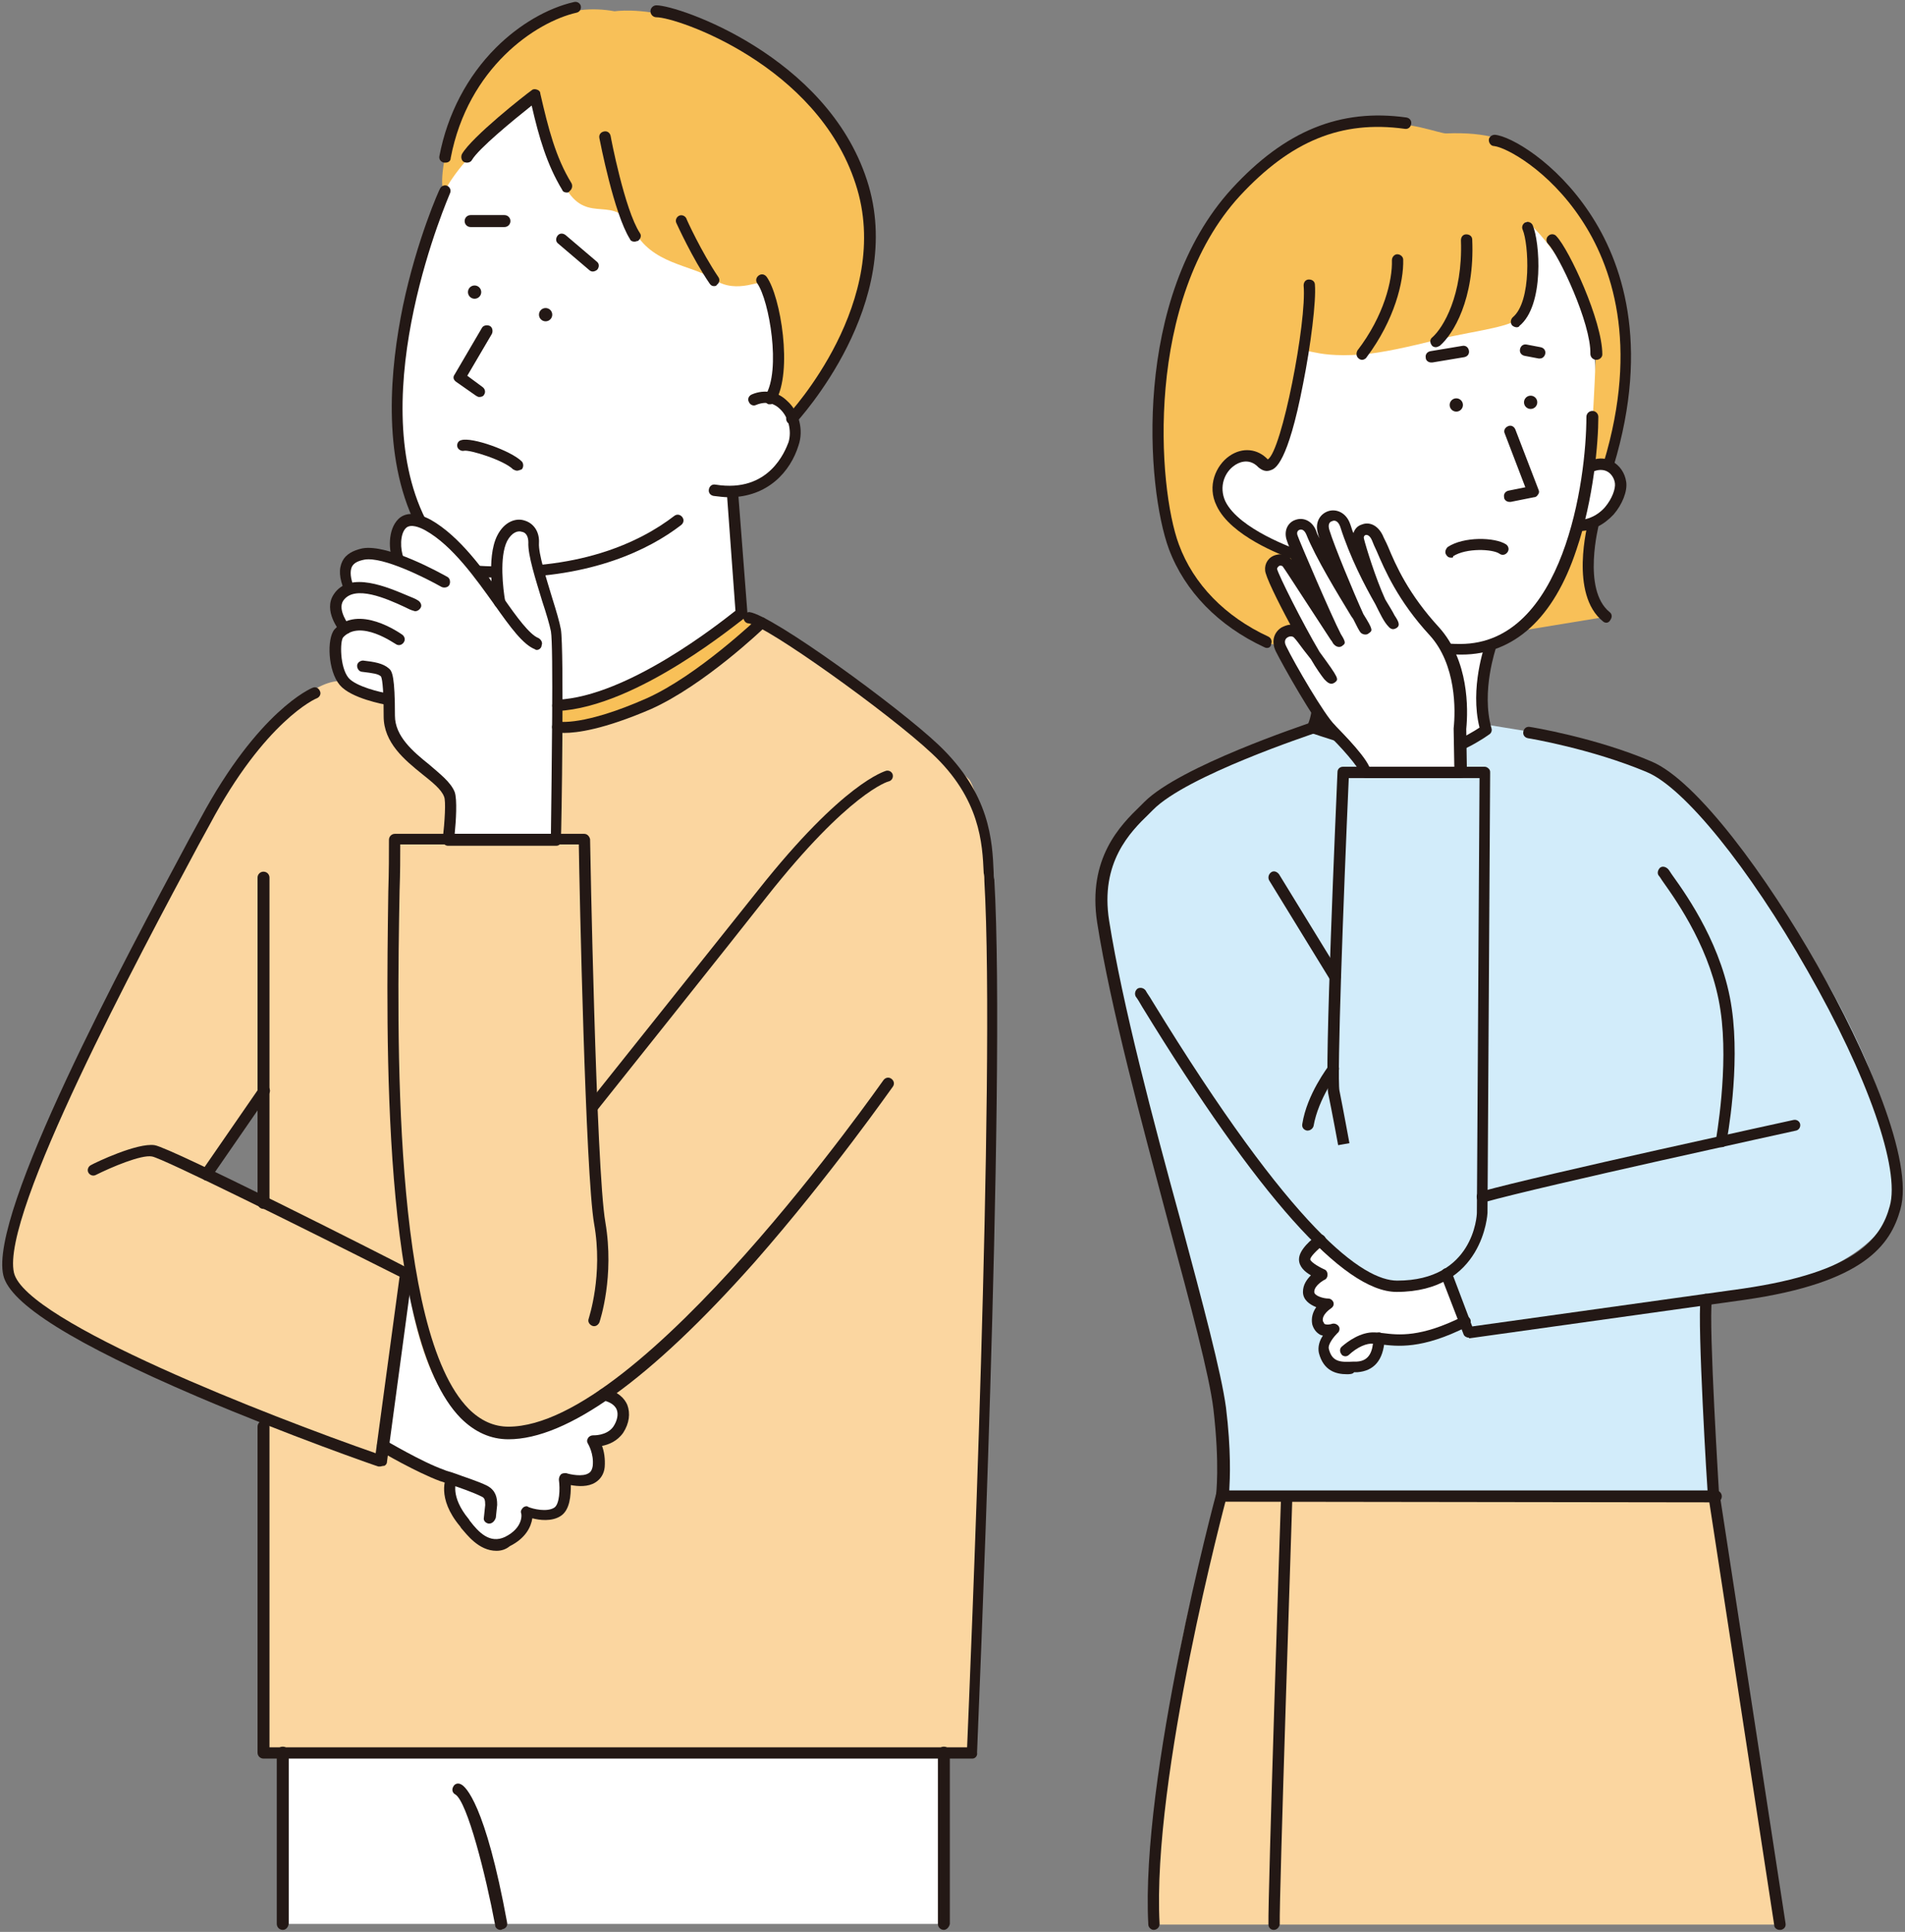
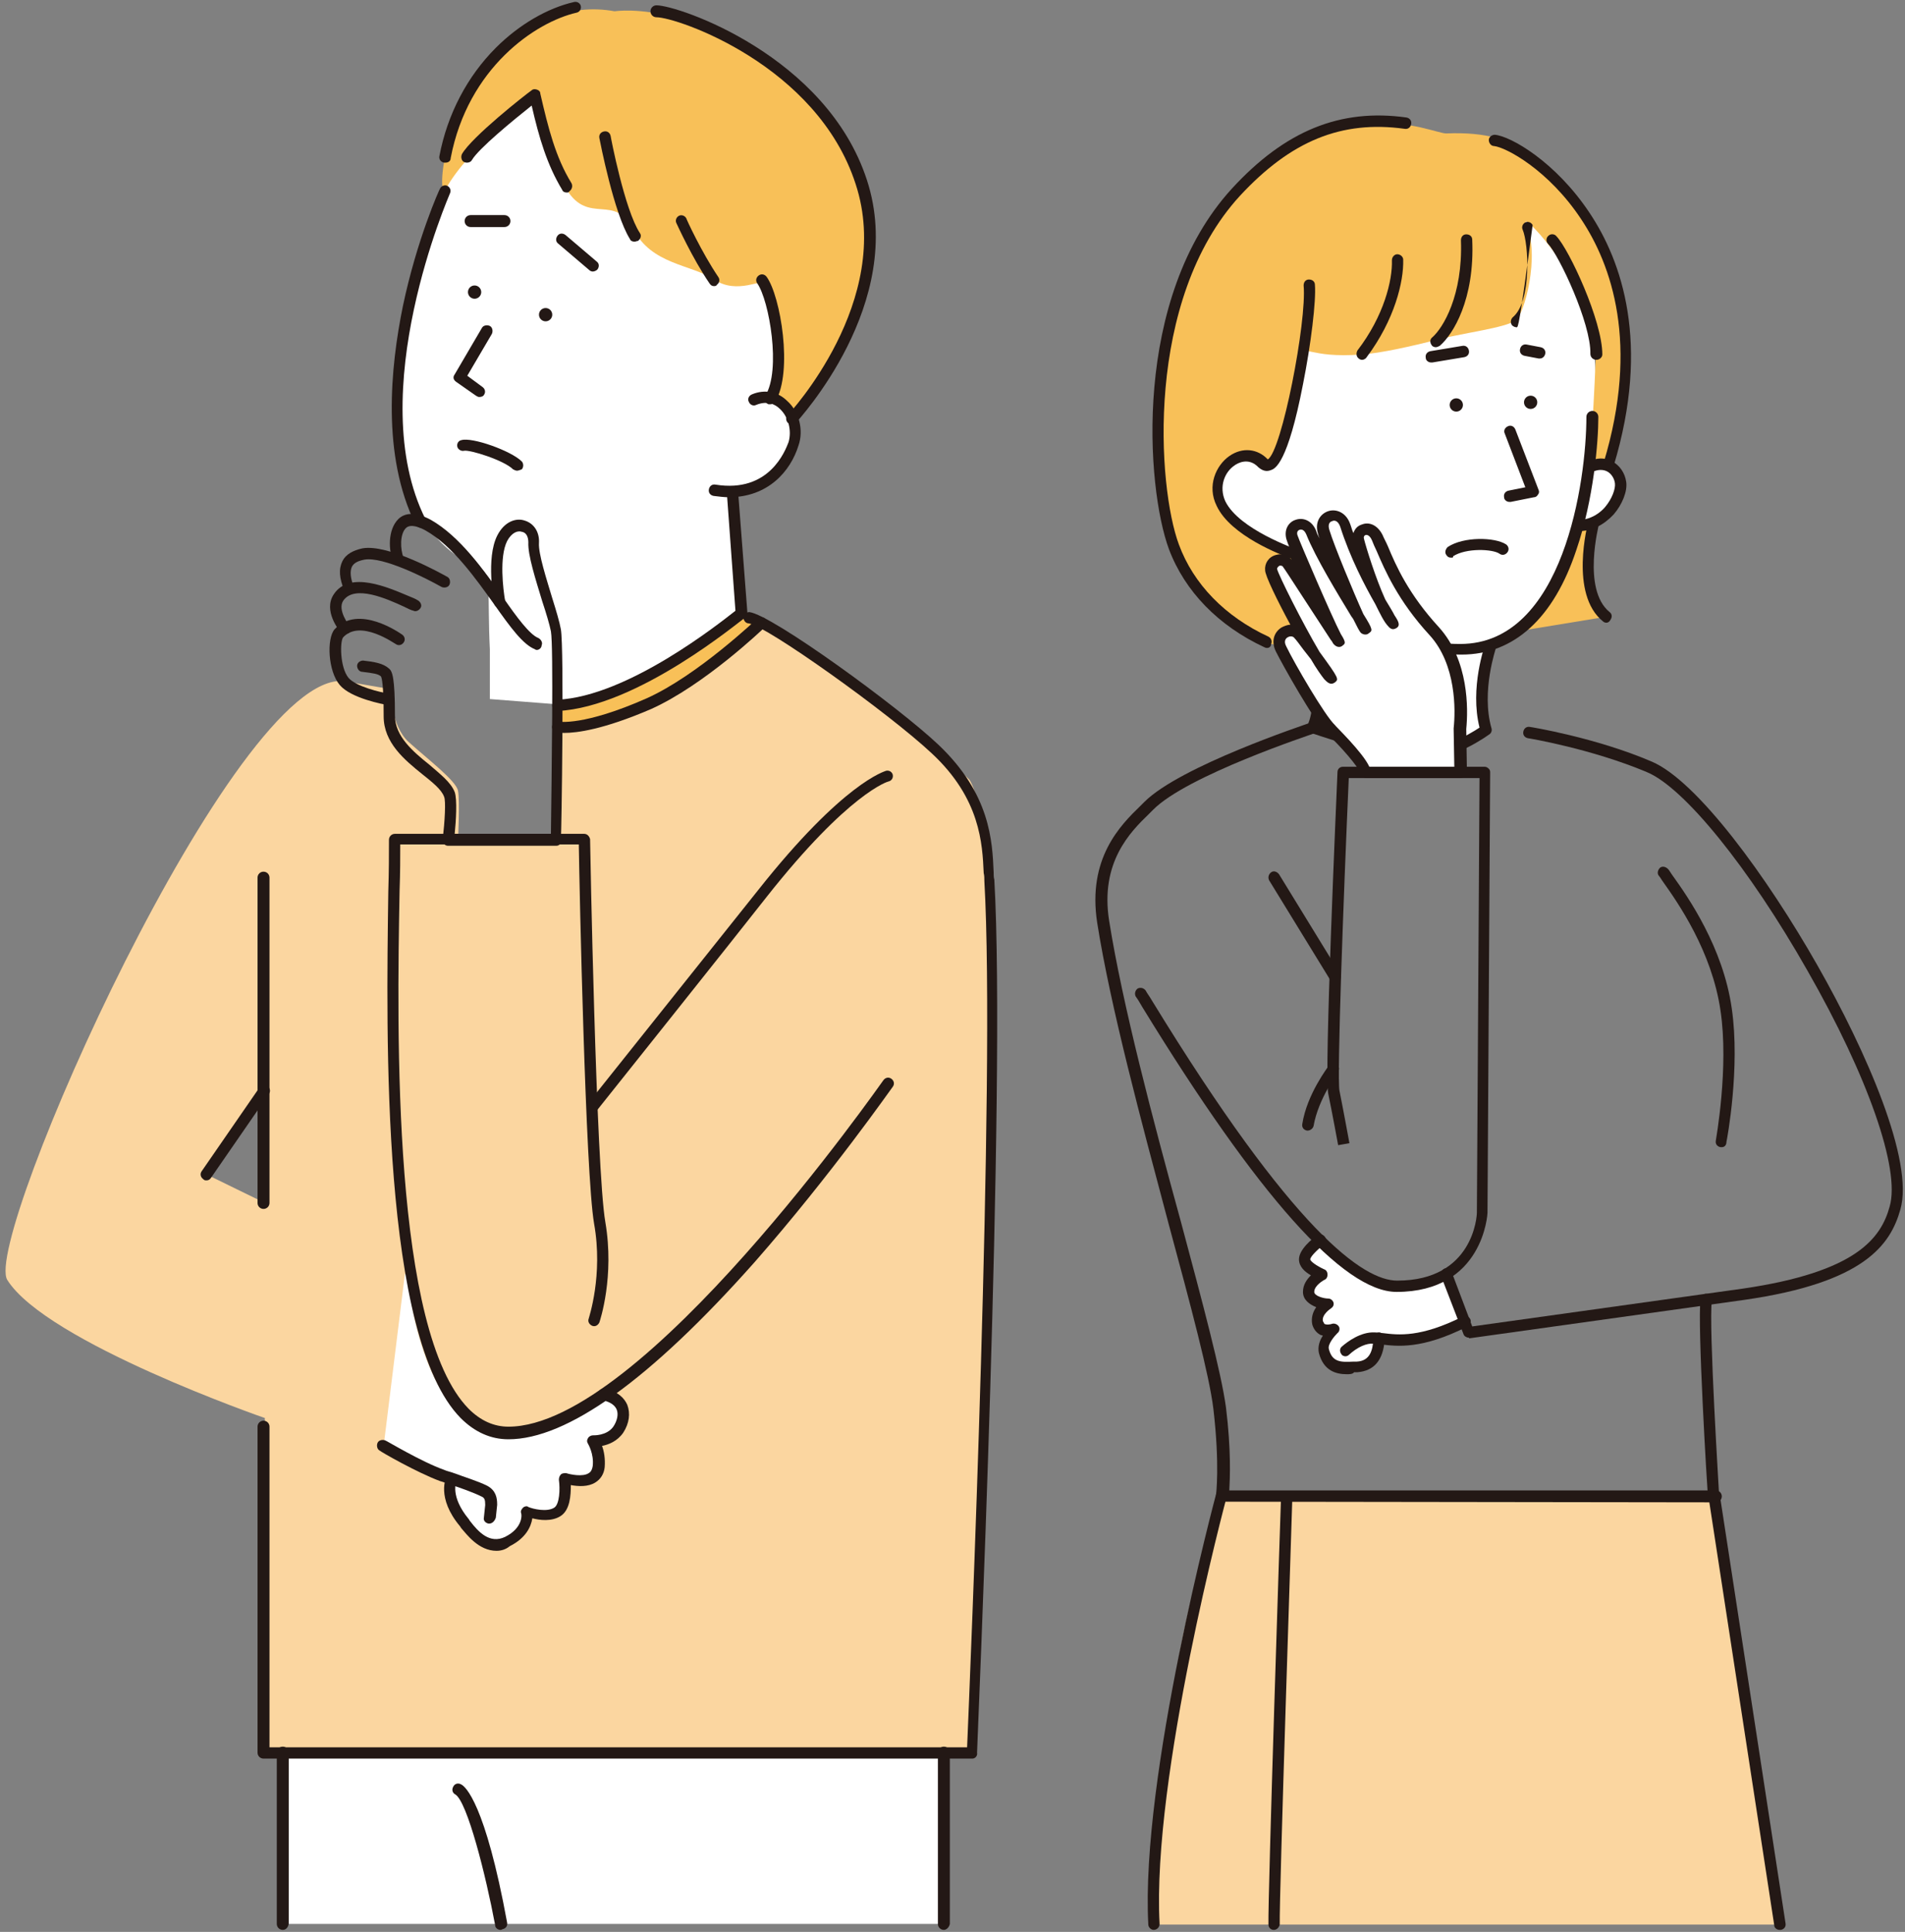
<svg xmlns="http://www.w3.org/2000/svg" version="1.1" id="グループ_406" x="0px" y="0px" viewBox="0 0 287 291" style="enable-background:new 0 0 287 291;" xml:space="preserve">
  <rect x="0" y="0" width="287" height="291" fill="#808080" stroke="none" />
  <style type="text/css">
	.st0{fill:#FFFFFF;}
	.st1{fill:#FBD6A0;}
	.st2{fill:#F8C058;}
	.st3{fill:#231815;}
	.st4{fill:#D2ECFA;}
</style>
  <g>
    <g>
      <rect x="42.6" y="264.1" class="st0" width="99.5" height="25.7" />
    </g>
    <g>
      <g>
        <path class="st1" d="M1.1,192.8c5.9,9.4,38.8,20.8,38.8,20.8V264h106.5c0,0,4-103.8,2.2-136.1c-0.3-5.3-2.1-10-2.6-10.5     c-11.6-11.2-31.3-23.7-31.3-23.7s-6.3,6.8-15.9,11.7c-8.1,4.2-15,4.1-15,4.1l0.2,17.1H69c0,0,0.3-6,0-7.5s-4.5-4.7-7.4-7.3     c-2.8-2.5-2.8-8-2.8-8l-7-1.2C35.4,100.9-2.7,186.7,1.1,192.8z M31.1,176.9l8.6-12.4l0,16.6L31.1,176.9z" />
      </g>
    </g>
    <g>
      <path class="st2" d="M111.7,92.3l3.1,1.4c0,0-10.2,9.4-17.6,12.4c-8.3,3.4-11.6,3.5-13,3.3v-3.2c0,0,7.2-0.3,17.2-6.5    C109,95,111.7,92.3,111.7,92.3z" />
    </g>
    <g>
      <path class="st0" d="M91.1,210.2c0,0,1.4-0.3,2.7,1.7c1.3,2-0.4,3.9-0.7,4.2c-1.2,1.1-2.5,1.1-3.3,1.1c-0.3,0,1.4,2.1,0.7,4.3    c-0.7,2.2-3.5,1.8-5,1.3c-0.2,0,1,5.9-3,5.5c-1.5-0.1-2.4-0.3-2.8-0.5c-0.3-0.2,1,3.6-4.2,5c-2.2,0.6-4.4-1.7-6.3-4.5    c-0.8-1.2-1.8-3.7-1.1-5.5c0.1-0.2-6.8-2.6-10.3-5l3.2-25.9l0.4,0.2c0,0,1.5,19.8,11.9,23.4C81.1,218.1,91.1,210.2,91.1,210.2z" />
    </g>
    <g>
      <path class="st0" d="M69.9,21.3c0,0,10.5-12.1,14.9-12.1c49,0,30,51,31.3,51s6.5,4,1.9,9.6c-3,3.7-5.8,4.1-7.9,4l1.5,18.5    c0,0-12.8,10.1-19.7,12s-7.8,1.8-7.8,1.8l-10.3-0.8v-7.5c-0.4-8.1,0.3-11.5-1.5-12.2c-5-2-11.2-7.2-12.3-20.1    C58.5,47.4,69.9,21.3,69.9,21.3z" />
    </g>
    <g>
      <path class="st2" d="M92.6,1.7c0,0,14.8-2.4,31.2,15.4c15.7,17.1,1.3,40.1-4.4,45.8c0,0-1.3-2.7-3.2-3c0,0,3.2-7.3-0.8-17.2    c-0.4-0.9-4.3,1.8-7.8-0.6c-3.5-2.3-9.4-2.2-12.2-7.6s-6.7-0.6-10-5.9s-4.9-14.2-4.9-14.2s-10.1,8.1-13.3,14    c-0.7,1.3-0.9-2,0.1-5.8C69.9,13.3,78.8-0.8,92.6,1.7z" />
    </g>
    <g>
      <circle class="st3" cx="82.2" cy="47.4" r="1" />
    </g>
    <g>
      <circle class="st3" cx="71.5" cy="44" r="1" />
    </g>
    <g>
-       <path class="st3" d="M75.8,87c-1.4,0-2.8,0-4.2-0.1c-0.5,0-0.8-0.4-0.8-0.9c0-0.5,0.4-0.8,0.9-0.8c15.3,1,24.7-3.5,29.9-7.5    c0.4-0.3,0.9-0.2,1.2,0.2c0.3,0.4,0.2,0.9-0.2,1.2C97.8,82.8,89.2,87,75.8,87z" />
-     </g>
+       </g>
    <g>
      <path class="st3" d="M63.4,79.5c-0.3,0-0.6-0.2-0.8-0.5c-5.1-10.4-3.8-23.6-1.9-32.9c2.1-10,5.5-17.6,5.6-17.7    c0.2-0.4,0.7-0.6,1.1-0.4c0.4,0.2,0.6,0.7,0.4,1.1c-0.1,0.3-13.2,30.1-3.7,49.1c0.2,0.4,0,0.9-0.4,1.1    C63.7,79.5,63.5,79.5,63.4,79.5z" />
    </g>
    <g>
      <path class="st3" d="M109.8,74.9c-0.7,0-1.5-0.1-2.3-0.2c-0.5-0.1-0.8-0.5-0.7-1c0.1-0.5,0.5-0.8,1-0.7c8.1,1.3,10.5-5.1,11-6.4    c0.5-1.7,0-3.8-1.3-5c-0.7-0.7-1.9-1.3-3.6-0.6c-0.4,0.2-0.9,0-1.1-0.5c-0.2-0.4,0-0.9,0.5-1.1c1.9-0.8,3.9-0.4,5.3,1    c1.8,1.6,2.5,4.4,1.7,6.7C119.1,71,115.7,74.9,109.8,74.9z" />
    </g>
    <g>
      <path class="st3" d="M72.2,59.8c-0.2,0-0.3-0.1-0.5-0.2l-3-2.1c-0.4-0.3-0.5-0.7-0.2-1.1l4.1-7c0.2-0.4,0.8-0.5,1.2-0.3    c0.4,0.2,0.5,0.8,0.3,1.2l-3.7,6.3l2.3,1.7c0.4,0.3,0.5,0.8,0.2,1.2C72.8,59.7,72.5,59.8,72.2,59.8z" />
    </g>
    <g>
      <path class="st3" d="M77.9,70.9c-0.2,0-0.4-0.1-0.6-0.2c-1.4-1.4-6.6-3-7.4-2.8c-0.4,0.1-0.9-0.2-1-0.6c-0.1-0.4,0.1-0.9,0.6-1    c1.6-0.5,7.5,1.6,9.1,3.2c0.3,0.3,0.3,0.9,0,1.2C78.3,70.8,78.1,70.9,77.9,70.9z" />
    </g>
    <g>
      <g>
-         <path class="st0" d="M83.8,126.6l-0.1-31.2c0,0-3.3-11.4-3.4-12.4c-0.1-1,0.2-3-1.5-3.5c-1.7-0.5-3,1.5-3.4,2.6     c-1.1,3.4-0.1,8.7-0.1,8.8c0,0.2-3.6-4.7-4.2-5.5c-1.6-2-5.8-6.7-8.7-6.9c-2.9-0.2-3.3,3.7-2.2,5.9c0.2,0.5-4.3-2.1-7-0.1     c-1.4,1-1.2,2.6-0.5,4.4c0.1,0.2-2.7,0.9-2.1,3.3c0.3,1.2,1.3,2.7,1.3,2.7s-2,1.3-1.1,5.2c0.9,4.1,2.8,4.6,7.8,5.5     c0.4,0.1,0.1,3.5,0.5,5.7c0.8,4.2,8.7,4.2,8.4,11.9c0,1.3,0.2,3.6,0.2,3.6H83.8z" />
-       </g>
+         </g>
      <g>
        <path class="st3" d="M80.9,97.9c-0.1,0-0.2,0-0.3-0.1c-1.8-0.7-3.7-3.3-6.1-6.7c-2.8-3.9-6.3-8.9-10.4-11.2     c-0.9-0.5-2.2-1-2.9-0.4c-1,0.9-0.9,3.3-0.4,4.5c0.2,0.4,0,0.9-0.4,1.1c-0.4,0.2-0.9,0-1.1-0.4c-0.8-1.7-0.9-4.9,0.7-6.5     c0.8-0.8,2.3-1.3,4.9,0.1c4.4,2.5,8,7.6,10.9,11.7c2,2.9,4,5.6,5.3,6.1c0.4,0.2,0.7,0.7,0.5,1.1C81.6,97.6,81.2,97.9,80.9,97.9z" />
      </g>
      <g>
        <path class="st3" d="M52.7,89.5c-0.3,0-0.6-0.2-0.8-0.5c-0.8-1.9-0.9-3.3-0.3-4.5c0.5-1,1.6-1.6,3-1.9c3.9-0.7,11.9,3.8,12.8,4.3     c0.4,0.2,0.5,0.8,0.3,1.2s-0.8,0.5-1.2,0.3c-2.3-1.3-8.8-4.6-11.6-4.1c-1,0.2-1.6,0.5-1.9,1.1c-0.3,0.7-0.2,1.7,0.3,3     c0.2,0.4,0,0.9-0.4,1.1C52.9,89.5,52.8,89.5,52.7,89.5z" />
      </g>
      <g>
        <path class="st3" d="M51.9,95.5c-0.2,0-0.5-0.1-0.6-0.3c-0.1-0.1-2.7-3.2-1-5.7c2.4-3.6,8.2-1,11.3,0.3c0.5,0.2,1,0.4,1.3,0.6     c0.4,0.2,0.7,0.7,0.5,1.1c-0.2,0.4-0.7,0.7-1.1,0.5c-0.4-0.1-0.8-0.3-1.4-0.6c-2.6-1.2-7.5-3.4-9.2-0.9c-0.9,1.4,0.9,3.7,0.9,3.7     c0.3,0.4,0.3,0.9-0.1,1.2C52.3,95.4,52.1,95.5,51.9,95.5z" />
      </g>
      <g>
        <path class="st3" d="M58.5,106.2c0,0-0.1,0-0.1,0c-0.6-0.1-5.5-1-7.2-3c-1.8-2.1-2-7-0.8-8.4c3.6-3.9,9.9,0.6,10.2,0.8     c0.4,0.3,0.5,0.8,0.2,1.2c-0.3,0.4-0.8,0.5-1.2,0.2c-0.1,0-5.3-3.8-7.9-1c-0.5,0.6-0.5,4.5,0.8,6.1c1.1,1.3,4.8,2.2,6.2,2.4     c0.5,0.1,0.8,0.5,0.7,1C59.3,105.9,58.9,106.2,58.5,106.2z" />
      </g>
      <g>
        <path class="st3" d="M83.8,127.4H67.5c-0.2,0-0.5-0.1-0.6-0.3c-0.2-0.2-0.2-0.4-0.2-0.7c0.3-2.6,0.5-5.8,0.2-6.4     c-0.4-1.1-1.8-2.2-3.3-3.4c-2.6-2.1-5.8-4.7-5.8-8.7c0-5-0.3-5.8-0.4-6c-0.4-0.4-1.2-0.5-2.8-0.7c-0.5,0-0.8-0.5-0.8-0.9     c0-0.5,0.5-0.8,0.9-0.8c1.7,0.2,3,0.4,3.9,1.2c0.5,0.4,0.9,1.3,0.9,7.1c0,3.1,2.7,5.4,5.2,7.4c1.6,1.4,3.2,2.6,3.8,4.1     c0.4,1.1,0.2,4.4,0,6.3H83c0.1-8.5,0.4-28.3,0-30.5c-0.2-1-0.7-2.7-1.3-4.5c-1-3.3-2.2-7-2.1-8.9c0-0.8-0.3-1.5-1-1.6     c-0.6-0.2-1.5,0.1-2.2,1.4c-1.2,2.4-0.6,7.3-0.3,9c0.1,0.5-0.2,0.9-0.7,1c-0.5,0.1-0.9-0.2-1-0.7c0-0.3-1.2-6.7,0.5-10.1     c1.1-2.2,2.9-2.7,4.1-2.3c1.4,0.4,2.3,1.7,2.2,3.4c-0.1,1.6,1.1,5.3,2,8.3c0.6,1.9,1.1,3.6,1.3,4.7c0.5,2.9,0.1,30.5,0,31.7     C84.6,127,84.3,127.4,83.8,127.4z" />
      </g>
    </g>
    <g>
      <path class="st3" d="M85.4,29c-0.3,0-0.6-0.1-0.7-0.4c-2.3-3.8-3.5-7.9-4.6-12.7c-2.9,2.3-8,6.5-9,8.2c-0.2,0.4-0.8,0.5-1.2,0.3    c-0.4-0.2-0.5-0.8-0.3-1.2c1.5-2.6,9.5-8.9,10.5-9.6c0.2-0.2,0.5-0.2,0.8-0.1c0.3,0.1,0.5,0.3,0.5,0.6c1.2,5.2,2.3,9.6,4.7,13.5    c0.2,0.4,0.1,0.9-0.3,1.2C85.7,29,85.5,29,85.4,29z" />
    </g>
    <g>
      <path class="st3" d="M95.6,36.4c-0.3,0-0.6-0.1-0.7-0.4c-2.4-3.8-4.5-14.7-4.6-15.2c-0.1-0.5,0.2-0.9,0.7-1c0.5-0.1,0.9,0.2,1,0.7    c0,0.1,2.1,11.1,4.4,14.6c0.3,0.4,0.1,0.9-0.3,1.2C95.9,36.3,95.8,36.4,95.6,36.4z" />
    </g>
    <g>
      <path class="st3" d="M107.6,43.1c-0.3,0-0.5-0.1-0.7-0.4c-2.6-3.8-4.9-8.9-5-9.1c-0.2-0.4,0-0.9,0.4-1.1c0.4-0.2,0.9,0,1.1,0.4    c0,0.1,2.3,5.1,4.8,8.8c0.3,0.4,0.2,0.9-0.2,1.2C108,43,107.8,43.1,107.6,43.1z" />
    </g>
    <g>
      <path class="st3" d="M116,60.9c-0.2,0-0.3,0-0.4-0.1c-0.4-0.2-0.5-0.8-0.3-1.2c2.4-3.8,0.6-14.3-1.2-16.9    c-0.3-0.4-0.2-0.9,0.2-1.2s0.9-0.2,1.2,0.2c2.1,2.9,4,14.3,1.3,18.8C116.6,60.8,116.3,60.9,116,60.9z" />
    </g>
    <g>
      <path class="st3" d="M119.3,63.9c-0.2,0-0.4-0.1-0.6-0.2c-0.3-0.3-0.4-0.9,0-1.2c0.2-0.2,16-17.2,10.2-34.8    C123.1,9.8,102,2.6,98.9,2.6c-0.5,0-0.9-0.4-0.9-0.9s0.4-0.9,0.9-0.9c3.3,0,25.6,7.6,31.7,26.3c6.1,18.6-10.5,36.3-10.6,36.5    C119.8,63.9,119.6,63.9,119.3,63.9z" />
    </g>
    <g>
      <path class="st3" d="M67.1,24.5c-0.1,0-0.1,0-0.2,0c-0.5-0.1-0.8-0.5-0.7-1c1.2-6.3,4.2-12,8.5-16.3c3.5-3.5,7.8-6,11.8-6.9    c0.5-0.1,0.9,0.2,1,0.6c0.1,0.5-0.2,0.9-0.6,1c-6.2,1.4-16.4,8.3-19,21.9C67.9,24.3,67.5,24.5,67.1,24.5z" />
    </g>
    <g>
      <path class="st3" d="M84,107.1c-0.5,0-0.8-0.4-0.8-0.8c0-0.5,0.3-0.9,0.8-0.9c10.6-0.5,24.5-11.6,26.8-13.4l-1.3-17.8    c0-0.5,0.3-0.9,0.8-0.9c0.5,0,0.9,0.3,0.9,0.8l1.4,18.2c0,0.3-0.1,0.5-0.3,0.7C111.5,93.5,96.1,106.5,84,107.1    C84,107.1,84,107.1,84,107.1z" />
    </g>
    <g>
      <path class="st3" d="M85,110.4c-0.8,0-1.2-0.1-1.2-0.1c-0.5-0.1-0.7-0.6-0.6-1c0.1-0.5,0.6-0.7,1-0.6c0,0,3.7,0.7,13.2-3.5    c7.8-3.5,16.6-12,16.7-12c0.3-0.3,0.9-0.3,1.2,0c0.3,0.3,0.3,0.9,0,1.2c-0.4,0.4-9.2,8.8-17.2,12.4    C90.9,109.9,86.9,110.4,85,110.4z" />
    </g>
    <g>
      <path class="st3" d="M146.5,264.9H39.7c-0.5,0-0.9-0.4-0.9-0.9v-49.1c0-0.5,0.4-0.9,0.9-0.9s0.9,0.4,0.9,0.9v48.3h105.1    c0.4-9.6,4.3-101,2.6-130.5c0-0.4,0-0.8-0.1-1.2c-0.2-4.4-0.5-11.2-7.8-18c-6.5-6.1-25-19.3-27.6-19.6c-0.5,0-0.8-0.5-0.8-0.9    c0.1-0.5,0.5-0.8,0.9-0.8c3.4,0.4,22.5,14.3,28.5,20c7.8,7.4,8.1,14.5,8.3,19.2c0,0.4,0,0.8,0.1,1.1c1.8,31.2-2.6,130.5-2.6,131.5    C147.3,264.5,146.9,264.9,146.5,264.9z" />
    </g>
    <g>
      <path class="st3" d="M89.9,167.3l-1.3-1.1c0,0,21.3-26.7,25.6-32.1c12.9-16.3,19.1-17.9,19.3-18c0.5-0.1,0.9,0.2,1,0.6    c0.1,0.5-0.2,0.9-0.6,1c-0.1,0-6,1.7-18.4,17.4C111.2,140.6,89.9,167.3,89.9,167.3z" />
    </g>
    <g>
      <path class="st3" d="M76.6,216.8c-2.7,0-5.1-1.1-7.2-3.2c-12-12.2-11.2-57.5-10.9-79.3c0.1-3.1,0.1-5.7,0.1-7.8    c0-0.5,0.4-0.9,0.9-0.9H88c0.5,0,0.8,0.4,0.9,0.8c0,0.5,0.9,49.7,2.3,57.7c1.4,8.2-0.8,14.8-0.9,15.1c-0.2,0.4-0.6,0.7-1.1,0.5    c-0.4-0.2-0.7-0.6-0.5-1.1c0-0.1,2.2-6.5,0.8-14.3c-1.3-7.6-2.2-50.4-2.3-57.1H60.3c0,1.9,0,4.2-0.1,6.9    c-0.4,21.6-1.1,66.4,10.4,78.1c1.8,1.8,3.8,2.7,6,2.7c20.1,0,56.1-51.7,56.5-52.2c0.3-0.4,0.8-0.5,1.2-0.2    c0.4,0.3,0.5,0.8,0.2,1.2c-0.1,0.1-9.3,13.3-20.8,26.4C97.9,207.9,85.4,216.8,76.6,216.8z" />
    </g>
    <g>
-       <path class="st3" d="M57.3,220.9c-0.1,0-0.2,0-0.3,0c-0.1,0-13.6-4.7-27.2-10.5c-18.7-8-28.3-14-29.3-18.3    c-2.2-9.4,18.2-47.4,28-65.7l1.7-3.1c8.7-16.2,16.6-19.6,16.9-19.7c0.4-0.2,0.9,0,1.1,0.5c0.2,0.4,0,0.9-0.5,1.1    c-0.1,0-7.8,3.4-16.1,19l-1.7,3.1C21,143.9,0.1,182.9,2.1,191.7c1.7,7.4,39,21.8,54.5,27.2l3.6-26.6    c-14.3-7.2-35.6-17.8-37.3-18.1c-1.6-0.3-6.1,1.6-8.5,2.8c-0.4,0.2-0.9,0-1.1-0.4c-0.2-0.4,0-0.9,0.4-1.1c0.7-0.4,7-3.4,9.6-3    c2.5,0.4,34.7,16.7,38.3,18.6c0.3,0.2,0.5,0.5,0.5,0.9l-3.8,28.2c0,0.3-0.2,0.5-0.4,0.6C57.6,220.8,57.4,220.9,57.3,220.9z" />
-     </g>
+       </g>
    <g>
      <path class="st3" d="M31.1,177.8c-0.2,0-0.3,0-0.5-0.2c-0.4-0.3-0.5-0.8-0.2-1.2l8.7-12.6c0.3-0.4,0.8-0.5,1.2-0.2    c0.4,0.3,0.5,0.8,0.2,1.2l-8.7,12.6C31.6,177.7,31.4,177.8,31.1,177.8z" />
    </g>
    <g>
      <path class="st3" d="M39.7,182.1c-0.5,0-0.9-0.4-0.9-0.9v-49c0-0.5,0.4-0.9,0.9-0.9s0.9,0.4,0.9,0.9v49    C40.6,181.7,40.2,182.1,39.7,182.1z" />
    </g>
    <g>
      <path class="st3" d="M142.2,290.7c-0.5,0-0.9-0.4-0.9-0.9V264c0-0.5,0.4-0.9,0.9-0.9s0.9,0.4,0.9,0.9v25.8    C143,290.3,142.6,290.7,142.2,290.7z" />
    </g>
    <g>
      <path class="st3" d="M42.6,290.7c-0.5,0-0.9-0.4-0.9-0.9V264c0-0.5,0.4-0.9,0.9-0.9s0.9,0.4,0.9,0.9v25.8    C43.4,290.3,43.1,290.7,42.6,290.7z" />
    </g>
    <g>
      <path class="st3" d="M75.4,290.7c-0.4,0-0.8-0.3-0.8-0.7c-1.4-7.5-4.2-18.6-6-19.7c-0.4-0.2-0.6-0.7-0.3-1.2    c0.2-0.4,0.7-0.6,1.2-0.3c0.6,0.3,3.6,2.8,6.9,20.8c0.1,0.5-0.2,0.9-0.7,1C75.5,290.7,75.5,290.7,75.4,290.7z" />
    </g>
    <g>
      <path class="st3" d="M89.3,40.9c-0.2,0-0.4-0.1-0.5-0.2l-4.7-4c-0.4-0.3-0.4-0.8-0.1-1.2c0.3-0.4,0.8-0.4,1.2-0.1l4.7,4    c0.4,0.3,0.4,0.8,0.1,1.2C89.8,40.8,89.5,40.9,89.3,40.9z" />
    </g>
    <g>
      <path class="st3" d="M76,34.2h-5.1c-0.5,0-0.9-0.4-0.9-0.9s0.4-0.9,0.9-0.9H76c0.5,0,0.9,0.4,0.9,0.9S76.5,34.2,76,34.2z" />
    </g>
    <g>
      <path class="st3" d="M74.8,233.6c-2.7,0-4.5-2.5-5.3-3.4c-0.1-0.1-0.1-0.2-0.2-0.3c-3.6-4.3-2.1-7.4-2-7.5    c0.2-0.4,0.7-0.6,1.1-0.4c0.4,0.2,0.6,0.7,0.4,1.1c-0.1,0.1-1,2.3,1.8,5.7c0.1,0.1,0.1,0.2,0.2,0.3c1.3,1.7,3,3.5,5.3,2.4    c2.8-1.4,2.5-3.5,2.4-3.6c-0.1-0.3,0.1-0.6,0.3-0.8s0.6-0.3,0.8-0.1c0.7,0.3,2.8,0.8,3.9,0.1c0.8-0.5,0.9-2.8,0.7-4.2    c0-0.3,0.1-0.6,0.3-0.8c0.2-0.2,0.5-0.2,0.8-0.2c0.6,0.2,2.5,0.6,3.4,0c0.2-0.1,0.5-0.4,0.6-1.1c0.2-1.8-0.7-3.3-0.7-3.3    c-0.2-0.3-0.2-0.6,0-0.9c0.2-0.3,0.5-0.4,0.8-0.4c0,0,2,0.1,3-1.3c0.6-0.9,0.8-1.9,0.5-2.6c-0.4-0.9-1.4-1.2-2.1-1.4    c-0.5-0.1-0.8-0.5-0.7-1c0.1-0.5,0.5-0.8,1-0.7c2.1,0.4,3,1.5,3.4,2.4c0.5,1.3,0.3,2.8-0.6,4.2c-0.9,1.3-2.2,1.8-3.2,2    c0.3,0.8,0.5,1.9,0.4,3.2c-0.1,1-0.6,1.8-1.4,2.3c-1.1,0.7-2.6,0.6-3.7,0.4c0,1.5-0.1,3.8-1.6,4.7c-1.3,0.8-3.1,0.6-4.2,0.3    c-0.2,1.3-1,3-3.4,4.2C76.2,233.4,75.5,233.6,74.8,233.6z" />
    </g>
    <g>
      <path class="st3" d="M73.7,229.5c0,0-0.1,0-0.1,0c-0.5-0.1-0.8-0.5-0.7-0.9l0.2-1.9c0-0.8-0.1-1.1-0.6-1.3    c-1.2-0.6-3.2-1.3-4.7-1.8c-0.6-0.2-1.1-0.4-1.5-0.5c-3.5-1.3-8.9-4.4-9.1-4.6c-0.4-0.2-0.5-0.8-0.3-1.2c0.2-0.4,0.8-0.5,1.2-0.3    c0.1,0,5.4,3.2,8.8,4.4c0.4,0.2,1,0.3,1.5,0.5c1.6,0.6,3.6,1.2,5,1.9c1.3,0.7,1.5,1.8,1.5,2.8c0,0,0,0.1,0,0.1l-0.2,1.9    C74.5,229.2,74.1,229.5,73.7,229.5z" />
    </g>
    <g>
      <g>
        <path class="st0" d="M239.5,70.4c2.4-1.2,4.2,0.2,4.5,2.3c0.3,2.1-2.2,6.5-6.2,6.5" />
      </g>
      <g>
        <path class="st0" d="M225.9,93.5c0,0-2.8,9.2-2.7,11.2c0.1,2,0.6,5.2,0.6,5.2s-4,4.7-13.9,2.8c-9.9-1.9-12.2-3.1-12.2-3.1     s2.4-15.7,1.1-25.5L225.9,93.5z" />
      </g>
      <g>
        <path class="st1" d="M258.2,225.3l9.9,64.6H174c0,0-1.1-32.9,10-64.5L258.2,225.3z" />
      </g>
      <g>
-         <path class="st4" d="M207.5,111.9l-10-2.3c0,0-21,5-28.3,15.7c-1.3,1.9-3.9,6.2-3.5,9.9c2.9,24.3,17.3,68,17.8,76.8     c0.4,6.3,0.4,13.2,0.4,13.2s74.3,0.3,74.2,0c0-0.3-1-23-1.1-25.6c-0.2-3.4-0.1-4,5.7-4.8c8.3-1.2,23.5-6.2,23.2-16.9     c-0.5-20-25.9-56.2-37-62.2c-3.9-2.1-18.5-5.5-18.5-5.5c-5.6-0.9-6.8-1.1-6.8-1.1l0.2,0.7C223.8,109.9,216.5,115.6,207.5,111.9z" />
-       </g>
+         </g>
      <g>
        <path class="st0" d="M217.9,191.9l2.8,7.2c0,0-7.4,3.1-10.7,2.7c-1.7-0.2-2,0-2.4,1.3c-0.4,1.4-0.7,2.8-4,2.8     c-3.4,0-3.9-1.5-3.9-3.1s0.7-2.2,0.7-2.2s-2-0.7-2.1-1.6c-0.1-0.9,1.2-2.6,1.2-2.6s-2.5-0.6-2.6-2c-0.1-1.3,1.6-2.5,1.6-2.5     s-2-1.5-2.1-2.5c-0.1-1,2.2-2.7,2.2-2.7s4.4,4.1,6.9,5.4s4.9,2,8.6,1.2C216.7,192.9,217.9,191.9,217.9,191.9z" />
      </g>
      <g>
        <polygon class="st0" points="203.2,92.7 197,86.6 202.9,97.8 198.9,97.9 197.6,108.2 207.9,113.8    " />
      </g>
      <g>
        <path class="st3" d="M213.6,114.6c-0.6,0-1.3-0.1-1.9-0.2c-5.7-1.1-13.9-3.9-14.2-4c-0.2-0.1-0.4-0.2-0.5-0.5     c-0.1-0.2-0.1-0.5,0-0.7c1.5-3.2,0.7-11.2,0.7-11.3c0-0.5,0.3-0.9,0.8-0.9c0.5,0,0.9,0.3,0.9,0.8c0,0.3,0.8,7.4-0.5,11.3     c2.2,0.8,8.5,2.8,13.1,3.7c4.4,0.8,9.4-2.2,10.9-3.2c-1.5-6,0.8-12.4,0.9-12.7c0.2-0.4,0.6-0.7,1.1-0.5c0.4,0.2,0.7,0.6,0.5,1.1     c0,0.1-2.3,6.6-0.7,12.2c0.1,0.3,0,0.7-0.3,0.9C224.1,110.8,219,114.6,213.6,114.6z" />
      </g>
      <g>
        <path class="st0" d="M210.7,26.1c9.4,0,28.5,5.2,29.7,30.1s-7.9,39.7-18.4,40.9s-23-5.8-26.2-13.6c-0.5-1.3-9.9-2.8-11.6-8.2     c-1.7-5.5,3.7-7.9,6.7-5c3.1,2.9,2.7-33.5,7.7-39.4C203.6,24.9,210.7,26.1,210.7,26.1z" />
      </g>
      <g>
        <polygon class="st2" points="240.1,78.7 238,79.1 234.9,87.2 229.2,95 242,92.9 239.3,87.2    " />
      </g>
      <g>
        <path class="st2" d="M217.9,20.1c-2,0.1-17.5-7.8-32.9,10.4c-14.1,16.7-9.6,45.8-8.8,49.7c1.7,7.7,6.5,13.3,14.5,16.5     c4,1.6,12,1,12,1s-7.3-12.4-7.7-14.1c-0.1-0.5-10.2-3.4-11.3-8.1c-1.1-4.7,2.7-8.6,6.9-5.5c1.4,1,4.4-9.1,5.7-16.2     c0.4-2.1,0.7,0.2,8.8-0.4c2.9-0.2,7.4-1.2,11.7-2.3c4-1,9.8-1.7,11.5-2.8c1.3-0.8,3.8-9.7,1.6-14.7c-0.9-2.1,10.9,10.1,10.5,20.4     s-1,16.2-1,16.2s1.3-0.9,2.8-0.2c1.5,0.7,5.3-24.2-1.4-34.1C233.4,24.9,230,19.6,217.9,20.1z" />
      </g>
      <g>
        <path class="st3" d="M220.2,98.6c-16.7,0-24.3-12.2-25.5-14.4c-1.7-0.6-9.3-3.5-11.4-8c-1.5-3-0.1-6.1,1.9-7.5     c2-1.4,4.3-1.1,5.8,0.5c0,0,0,0,0,0c2.1-1.2,5.9-20.8,5.4-26.2c0-0.5,0.3-0.9,0.8-0.9c0.5,0,0.9,0.3,0.9,0.8     c0.2,2.4-0.6,9-1.8,15c-2.3,11.9-4.2,12.7-4.8,12.9c-0.7,0.3-1.3,0.1-1.9-0.4c-1.5-1.6-3.2-0.6-3.6-0.3c-1.5,1-2.4,3.2-1.4,5.4     c2.1,4.3,10.7,7.2,10.8,7.3c0.2,0.1,0.4,0.2,0.5,0.4c0.1,0.1,7,13.8,24.1,13.8c15.6,0,19-24.7,19-34.2c0-0.5,0.4-0.9,0.9-0.9     s0.9,0.4,0.9,0.9c0,3.8-0.7,12.4-3.3,20C234.1,93.1,228.1,98.6,220.2,98.6z" />
      </g>
      <g>
        <path class="st3" d="M227.4,75.6c-0.4,0-0.8-0.3-0.8-0.7c-0.1-0.5,0.2-0.9,0.7-1l2.5-0.5l-3.1-8.1c-0.2-0.4,0-0.9,0.5-1.1     c0.4-0.2,0.9,0,1.1,0.5l3.5,9.1c0.1,0.2,0.1,0.5-0.1,0.7c-0.1,0.2-0.3,0.4-0.6,0.4l-3.5,0.7C227.5,75.6,227.5,75.6,227.4,75.6z" />
      </g>
      <g>
        <path class="st3" d="M218.6,84c-0.3,0-0.5-0.1-0.7-0.4c-0.3-0.4-0.1-0.9,0.2-1.2c2.4-1.6,7.1-1.5,8.8-0.4     c0.4,0.3,0.5,0.8,0.2,1.2c-0.3,0.4-0.8,0.5-1.2,0.2c-1-0.7-5-0.9-7,0.4C219,84,218.8,84,218.6,84z" />
      </g>
      <g>
        <path class="st3" d="M205.2,54.2c-0.2,0-0.4-0.1-0.5-0.2c-0.4-0.3-0.4-0.8-0.2-1.2c4-5.2,5.3-10.6,5.2-13.6     c0-0.5,0.4-0.9,0.8-0.9c0.5,0,0.9,0.4,0.9,0.8c0.1,3.3-1.3,9.1-5.5,14.7C205.8,54,205.5,54.2,205.2,54.2z" />
      </g>
      <g>
        <path class="st3" d="M216.3,52.3c-0.2,0-0.5-0.1-0.6-0.3c-0.3-0.4-0.3-0.9,0.1-1.2c1.6-1.4,4.6-6.3,4.3-14.6     c0-0.5,0.3-0.9,0.8-0.9c0.5,0,0.9,0.3,0.9,0.8c0.4,9-2.9,14.3-4.9,16C216.7,52.2,216.5,52.3,216.3,52.3z" />
      </g>
      <g>
-         <path class="st3" d="M228.5,49.3c-0.2,0-0.5-0.1-0.7-0.3c-0.3-0.4-0.2-0.9,0.1-1.2c2.9-2.4,2.4-11.1,1.5-13.2     c-0.2-0.4,0-0.9,0.4-1.1c0.4-0.2,0.9,0,1.1,0.4c1.1,2.5,1.8,12.1-2,15.2C228.9,49.2,228.7,49.3,228.5,49.3z" />
+         <path class="st3" d="M228.5,49.3c-0.2,0-0.5-0.1-0.7-0.3c-0.3-0.4-0.2-0.9,0.1-1.2c2.9-2.4,2.4-11.1,1.5-13.2     c-0.2-0.4,0-0.9,0.4-1.1c0.4-0.2,0.9,0,1.1,0.4C228.9,49.2,228.7,49.3,228.5,49.3z" />
      </g>
      <g>
        <path class="st3" d="M240.5,54.2C240.5,54.2,240.5,54.2,240.5,54.2c-0.5,0-0.9-0.4-0.9-0.9c0.1-4.6-4.7-14.8-6.4-16.6     c-0.3-0.3-0.3-0.9,0.1-1.2c0.3-0.3,0.9-0.3,1.2,0.1c1.9,2,6.9,12.7,6.9,17.8C241.4,53.8,241,54.2,240.5,54.2z" />
      </g>
      <g>
        <path class="st3" d="M190.9,97.6c-0.1,0-0.2,0-0.4-0.1c-6.9-3.2-12-8.4-14.4-14.8c-3.4-9.2-5.6-37.8,9.5-54.3     c8-8.7,16.3-12.1,26.3-10.7c0.5,0.1,0.8,0.5,0.7,1c-0.1,0.5-0.5,0.8-1,0.7c-9.5-1.3-17.1,1.8-24.8,10.1     c-14.4,15.7-12.4,43.9-9.2,52.5c2.2,6,7,10.9,13.5,13.9c0.4,0.2,0.6,0.7,0.4,1.1C191.5,97.4,191.2,97.6,190.9,97.6z" />
      </g>
      <g>
        <path class="st3" d="M242.4,70.8c-0.1,0-0.2,0-0.2,0c-0.4-0.1-0.7-0.6-0.6-1.1c5.4-17.9,1.2-29.8-3.4-36.7     c-4.9-7.4-11.3-10.8-13.1-11c-0.5,0-0.8-0.5-0.8-0.9c0-0.5,0.5-0.8,0.9-0.8c2.4,0.2,9.2,4.1,14.3,11.8c4.8,7.2,9.2,19.6,3.6,38.1     C243.1,70.5,242.8,70.8,242.4,70.8z" />
      </g>
      <g>
        <path class="st3" d="M237.9,80C237.9,80,237.9,80,237.9,80c-0.5,0-0.9-0.4-0.9-0.9c0-0.5,0.4-0.8,0.9-0.8c0,0,0,0,0,0     c1.9,0,3.3-1.2,3.9-1.9c1.1-1.3,1.6-2.8,1.5-3.6c-0.1-0.8-0.6-1.5-1.2-1.8c-0.6-0.3-1.4-0.3-2.2,0.1c-0.4,0.2-0.9,0-1.1-0.4     c-0.2-0.4,0-0.9,0.4-1.1c1.3-0.7,2.6-0.7,3.7-0.1c1.1,0.6,1.9,1.7,2.1,3.1c0.2,1.4-0.6,3.4-1.9,4.9C241.6,79.1,239.8,80,237.9,80     z" />
      </g>
      <g>
        <path class="st3" d="M242,93.8c-0.2,0-0.4-0.1-0.5-0.2c-5.1-4.1-2.3-14.7-2.2-15.1c0.1-0.5,0.6-0.7,1-0.6c0.5,0.1,0.7,0.6,0.6,1     c0,0.1-2.6,9.9,1.6,13.3c0.4,0.3,0.4,0.8,0.1,1.2C242.5,93.6,242.3,93.8,242,93.8z" />
      </g>
      <g>
        <path class="st3" d="M210.4,194.6c-8,0-20.9-14.5-38.3-42.9c-0.4-0.7-0.7-1.2-1-1.6c-0.2-0.4-0.1-0.9,0.3-1.2     c0.4-0.2,0.9-0.1,1.2,0.3c0.2,0.4,0.6,0.9,1,1.6c21.3,34.8,31.8,42.1,36.9,42.1c11.5,0,12-9.8,12-10.2l0.4-65.5h-19.7     c-0.8,18.1-1.8,45.1-1.4,47.1c0.6,3,1.5,7.9,1.5,7.9l-1.7,0.3c0,0-0.9-4.9-1.5-7.8c-0.6-3,1.2-43.7,1.4-48.4     c0-0.5,0.4-0.8,0.8-0.8h21.4c0.2,0,0.4,0.1,0.6,0.3c0.2,0.2,0.2,0.4,0.2,0.6l-0.4,66.3C224.1,182.8,223.5,194.6,210.4,194.6z" />
      </g>
      <g>
        <path class="st3" d="M184,226.2c-0.2,0-0.5-0.1-0.6-0.3s-0.2-0.4-0.2-0.7c0,0,0.6-4.5-0.4-13c-0.6-5-3.4-15.5-6.7-27.7     c-4.1-15.4-8.8-32.8-10.8-45.5c-1.5-9.7,3.5-14.7,6.5-17.6c0.2-0.2,0.4-0.4,0.6-0.6c5.4-5.4,24.1-11.6,24.9-11.9     c0.4-0.1,0.9,0.1,1.1,0.5c0.1,0.4-0.1,0.9-0.5,1.1c-0.2,0.1-19.1,6.3-24.2,11.5c-0.2,0.2-0.4,0.4-0.6,0.6     c-2.8,2.7-7.4,7.3-6,16.1c2,12.6,6.6,30,10.8,45.3c3.3,12.3,6.1,22.8,6.8,28c0.8,6.5,0.6,10.7,0.5,12.5l73.3,0h0     c0.5,0,0.9,0.4,0.9,0.9c0,0.5-0.4,0.9-0.9,0.9L184,226.2L184,226.2z" />
      </g>
      <g>
        <path class="st3" d="M197,170.3c0,0-0.1,0-0.1,0c-0.5-0.1-0.8-0.5-0.7-1c0.7-4.5,3.9-8.6,4-8.8c0.3-0.4,0.8-0.4,1.2-0.2     c0.4,0.3,0.4,0.8,0.2,1.2c0,0-3,4-3.7,8.1C197.8,170,197.4,170.3,197,170.3z" />
      </g>
      <g>
-         <path class="st3" d="M223.3,181.1c-0.4,0-0.7-0.2-0.8-0.6c-0.1-0.5,0.1-0.9,0.6-1c8.9-2.5,46.7-10.7,47.1-10.8     c0.5-0.1,0.9,0.2,1,0.6c0.1,0.5-0.2,0.9-0.6,1c-0.4,0.1-38.1,8.3-47,10.8C223.5,181.1,223.4,181.1,223.3,181.1z" />
-       </g>
+         </g>
      <g>
        <path class="st3" d="M221.3,201.5c-0.3,0-0.7-0.2-0.8-0.5l-3.4-8.8c-0.2-0.4,0.1-0.9,0.5-1.1c0.4-0.2,0.9,0.1,1.1,0.5l3.1,8.2     l40.8-5.7c17.1-2.5,20.8-7.6,22.1-12.4c1.6-5.6-3.3-19.6-12.4-35.5c-8.8-15.5-18.6-27.6-24.2-29.9c-8.3-3.5-17.8-5.1-17.9-5.1     c-0.5-0.1-0.8-0.5-0.7-1c0.1-0.5,0.5-0.8,1-0.7c0.1,0,9.9,1.6,18.3,5.2c6.9,2.9,17.5,17.5,25,30.7c7.4,13,14.6,29.5,12.5,36.8     c-1.5,5.3-5.4,11-23.5,13.6l-41.5,5.8C221.4,201.5,221.3,201.5,221.3,201.5z" />
      </g>
      <g>
        <path class="st3" d="M202.9,207c-1.6,0-3.5-0.5-4.2-3.2c-0.2-0.9,0.1-1.9,0.6-2.6c-0.2-0.1-0.4-0.1-0.5-0.2     c-0.5-0.3-0.9-0.8-1.1-1.5c-0.2-1,0.1-1.9,0.6-2.6c-1-0.4-2-1.1-2-2.3c0-1.1,0.6-1.9,1.2-2.5c-0.9-0.5-1.8-1.3-1.8-2.4     c0-1.5,2-3.1,2.7-3.6c0.4-0.3,0.9-0.2,1.2,0.2c0.3,0.4,0.2,0.9-0.2,1.2c-1,0.8-2,1.8-2,2.2c0,0.3,1,1,2.1,1.5     c0.3,0.1,0.5,0.4,0.5,0.8s-0.2,0.7-0.5,0.8c0,0-1.5,0.8-1.5,1.8c0,0.6,1.4,1,2.1,1c0.4,0,0.7,0.3,0.8,0.6     c0.1,0.4-0.1,0.7-0.4,0.9c0,0-1.4,0.9-1.2,1.9c0.1,0.2,0.2,0.3,0.2,0.4c0.3,0.2,1,0.1,1.2,0c0.4-0.1,0.8,0.1,1,0.4     c0.2,0.3,0.1,0.8-0.2,1c-0.5,0.5-1.5,1.7-1.3,2.4c0.5,2,1.8,2,3.7,1.9c0.2,0,0.4,0,0.5,0c2-0.1,2.4-1.7,2.5-3.3l0-0.3     c0-0.5,0.5-0.8,0.9-0.8s0.8,0.5,0.8,0.9l0,0.2c-0.2,3.1-1.6,4.7-4.1,4.9c-0.2,0-0.3,0-0.5,0C203.8,207,203.3,207,202.9,207z" />
      </g>
      <g>
        <path class="st3" d="M202.7,204.3c-0.2,0-0.5-0.1-0.6-0.3c-0.3-0.4-0.3-0.9,0.1-1.2c0.8-0.7,2.8-2.2,4.9-2.1     c0.4,0,0.8,0.1,1.2,0.1c2.4,0.3,5.7,0.7,12.1-2.5c0.4-0.2,0.9,0,1.1,0.4c0.2,0.4,0,0.9-0.4,1.1c-6.9,3.5-10.6,3-13.1,2.7     c-0.4,0-0.7-0.1-1.1-0.1c-1-0.1-2.4,0.5-3.7,1.7C203.1,204.2,202.9,204.3,202.7,204.3z" />
      </g>
      <g>
        <path class="st3" d="M259.4,172.8c-0.1,0-0.1,0-0.2,0c-0.5-0.1-0.8-0.5-0.7-1c0-0.1,2-11,0.7-19.6c-1.3-8.9-6.4-16.2-8.6-19.3     c-0.3-0.4-0.5-0.8-0.7-1c-0.3-0.4-0.1-0.9,0.2-1.2c0.4-0.3,0.9-0.1,1.2,0.2c0.2,0.2,0.4,0.6,0.7,1c2.3,3.2,7.6,10.8,8.9,20     c1.3,8.9-0.7,19.7-0.8,20.1C260.1,172.5,259.8,172.8,259.4,172.8z" />
      </g>
      <g>
        <path class="st3" d="M201.1,148c-0.3,0-0.6-0.1-0.7-0.4l-9.2-15c-0.2-0.4-0.1-0.9,0.3-1.2s0.9-0.1,1.2,0.3l9.2,15     c0.2,0.4,0.1,0.9-0.3,1.2C201.4,147.9,201.2,148,201.1,148z" />
      </g>
      <g>
        <path class="st3" d="M173.8,290.7c-0.4,0-0.8-0.4-0.8-0.8c-1.2-22.3,10.1-64.4,10.2-64.8c0.1-0.5,0.6-0.7,1-0.6     c0.5,0.1,0.7,0.6,0.6,1c-0.1,0.4-11.3,42.2-10.1,64.3C174.7,290.3,174.3,290.7,173.8,290.7C173.8,290.7,173.8,290.7,173.8,290.7z     " />
      </g>
      <g>
        <path class="st3" d="M268.1,290.7c-0.4,0-0.8-0.3-0.8-0.7l-9.9-64.5c-0.1-0.5,0.2-0.9,0.7-1c0.5-0.1,0.9,0.2,1,0.7l9.9,64.5     c0.1,0.5-0.2,0.9-0.7,1C268.1,290.7,268.1,290.7,268.1,290.7z" />
      </g>
      <g>
        <circle class="st3" cx="230.6" cy="60.6" r="1" />
      </g>
      <g>
        <circle class="st3" cx="219.4" cy="61" r="1" />
      </g>
      <g>
        <path class="st3" d="M215.6,54.6c-0.4,0-0.8-0.3-0.8-0.7c-0.1-0.5,0.2-0.9,0.7-1l4.8-0.8c0.5-0.1,0.9,0.2,1,0.7     c0.1,0.5-0.2,0.9-0.7,1l-4.8,0.8C215.7,54.6,215.6,54.6,215.6,54.6z" />
      </g>
      <g>
        <path class="st3" d="M232,54c-0.1,0-0.1,0-0.2,0l-2.1-0.4c-0.5-0.1-0.8-0.5-0.7-1c0.1-0.5,0.5-0.8,1-0.7l2.1,0.4     c0.5,0.1,0.8,0.5,0.7,1C232.7,53.7,232.4,54,232,54z" />
      </g>
      <g>
        <path class="st3" d="M203.2,99.1c-0.3,0-0.5-0.1-0.7-0.4c-0.8-1.1-7.5-11.2-8-14.5c-0.1-0.5,0.3-0.9,0.7-1c0.5-0.1,0.9,0.3,1,0.7     c0.4,2.4,5.7,10.8,7.7,13.8c0.3,0.4,0.2,0.9-0.2,1.2C203.6,99,203.4,99.1,203.2,99.1z" />
      </g>
      <g>
        <path class="st3" d="M191.9,290.7c-0.5,0-0.8-0.4-0.8-0.8c-0.1-4,1.8-62,1.9-64.5c0-0.5,0.4-0.9,0.9-0.8c0.5,0,0.8,0.4,0.8,0.9     c0,0.6-2,60.5-1.9,64.4C192.7,290.3,192.4,290.7,191.9,290.7C191.9,290.7,191.9,290.7,191.9,290.7z" />
      </g>
      <g>
        <path class="st0" d="M219.9,109.8c0.3-2.7,0.5-9.9-3.9-14.7c-5.7-6.3-7.3-11.5-8.6-14.1c-1.1-2.2-3.3-1.2-2.8,0.4     c0.2,0.7,2.9,10,5.1,12.4c0.8,0.9-4.3-6.2-7.1-14.7c-0.8-2.5-4-1.5-3.2,1.1c0.8,2.6,5.3,13.7,6.1,14.6s-6-9.3-8-14.5     c-0.9-2.2-3.5-1.3-3,0.7c0.3,1,5.9,14.1,6.9,15.5c1,1.4-6.7-10.3-7.5-11.5c-0.8-1.2-2.7-0.4-2.5,0.9c0.1,1.3,6.7,13.8,8.6,15.9     c1.9,2.2-3.4-4.8-4.4-6.2s-3.8-0.1-2.7,2.2s5.8,10.5,7.5,12.1c1.7,1.6,5.3,5.4,5.3,6.5h14.3L219.9,109.8z" />
        <path class="st3" d="M220.1,117.2h-14.3c-0.5,0-0.8-0.4-0.9-0.8c-0.1-0.7-3-4.1-5-5.9c-1.9-1.8-6.7-10.4-7.7-12.4     c-0.8-1.7-0.1-3,0.9-3.6c0.4-0.2,0.9-0.4,1.3-0.4c-2-3.7-3.8-7.4-3.8-8.2c-0.1-1,0.5-2,1.6-2.3c1-0.3,2,0,2.5,0.9     c0.1,0.2,0.5,0.8,1,1.5c-1-2.4-1.8-4.4-1.9-4.8c-0.4-1.5,0.4-2.6,1.4-2.9c1.1-0.4,2.5,0.1,3.1,1.7c0.1,0.4,0.3,0.7,0.5,1.1     c-0.1-0.3-0.2-0.5-0.2-0.6c-0.6-1.8,0.3-3.1,1.5-3.5c1.2-0.4,2.7,0.2,3.3,1.9c0.2,0.5,0.3,1,0.5,1.4c0.2-0.6,0.6-1.1,1.3-1.3     c1-0.4,2.3,0,3.1,1.6c0.2,0.5,0.5,1,0.8,1.7c1.2,2.9,3.1,7.2,7.7,12.2c4.5,5,4.4,12.3,4.1,15.3l0.1,6.5c0,0.2-0.1,0.4-0.2,0.6     C220.5,117.1,220.3,117.2,220.1,117.2z M206.3,115.5h12.8l-0.1-5.7c0,0,0-0.1,0-0.1c0.3-2.7,0.4-9.6-3.6-14     c-4.8-5.2-6.8-9.9-8-12.7c-0.3-0.6-0.5-1.1-0.7-1.6c-0.3-0.7-0.7-0.9-1-0.8c-0.2,0.1-0.3,0.3-0.2,0.6c0.3,1.2,1.7,5.8,3.2,9.1     c0.6,1,1.1,1.8,1.4,2.4c0.6,0.9,0.9,1.5,0.3,1.9c-0.1,0-0.6,0.5-1.2-0.2c-0.7-0.7-1.3-2-2-3.4c-1.6-2.8-3.8-7-5.3-11.7     c-0.3-0.8-0.8-1-1.2-0.8c-0.4,0.1-0.7,0.5-0.4,1.4c0.7,2.3,3.6,9.3,5.1,12.6c1.5,2.4,1.4,2.5,0.8,2.9c-0.3,0.3-0.9,0.2-1.2-0.1     c-0.2-0.2-0.6-1-1.1-2c-0.1-0.2-0.3-0.4-0.4-0.6c-2-3.3-5.3-8.7-6.7-12.2c-0.3-0.7-0.7-0.8-1-0.7c-0.3,0.1-0.5,0.4-0.3,0.9     c0.3,0.9,5.1,12.1,6.5,14.8c0.1,0.2,0.2,0.3,0.3,0.5c0,0,0,0,0,0l0,0c0.5,0.9,0.3,1-0.1,1.3c-0.1,0.1-0.7,0.4-1.3-0.3     c-0.1-0.1-0.2-0.4-0.4-0.6c-0.9-1.4-3-4.6-4.5-6.9c-1.3-2-2.4-3.7-2.7-4.1c-0.1-0.2-0.3-0.2-0.5-0.2c-0.2,0.1-0.4,0.3-0.4,0.5     c0.2,0.9,3.8,8.1,6.4,12.5c3,4.1,2.9,4.1,2.3,4.6c-0.7,0.5-1.2-0.1-1.6-0.5c-0.4-0.5-1.2-1.6-2-3c-0.4-0.5-0.8-1-1.1-1.4     c-0.6-0.8-1.1-1.5-1.4-1.8c-0.2-0.3-0.7-0.3-1-0.1c-0.2,0.1-0.7,0.5-0.2,1.4c1.2,2.5,5.8,10.4,7.3,11.8     C201.1,109.3,205.3,113.3,206.3,115.5z" />
      </g>
      <g>
        <path class="st3" d="M258.1,226.1c-0.4,0-0.8-0.3-0.8-0.8c-0.1-1.1-1.6-25.8-1.1-29.7c0.1-0.5,0.5-0.8,1-0.7     c0.5,0.1,0.8,0.5,0.7,1c-0.5,3.8,1.1,29.1,1.1,29.4C258.9,225.7,258.6,226.1,258.1,226.1C258.1,226.1,258.1,226.1,258.1,226.1z" />
      </g>
    </g>
  </g>
</svg>